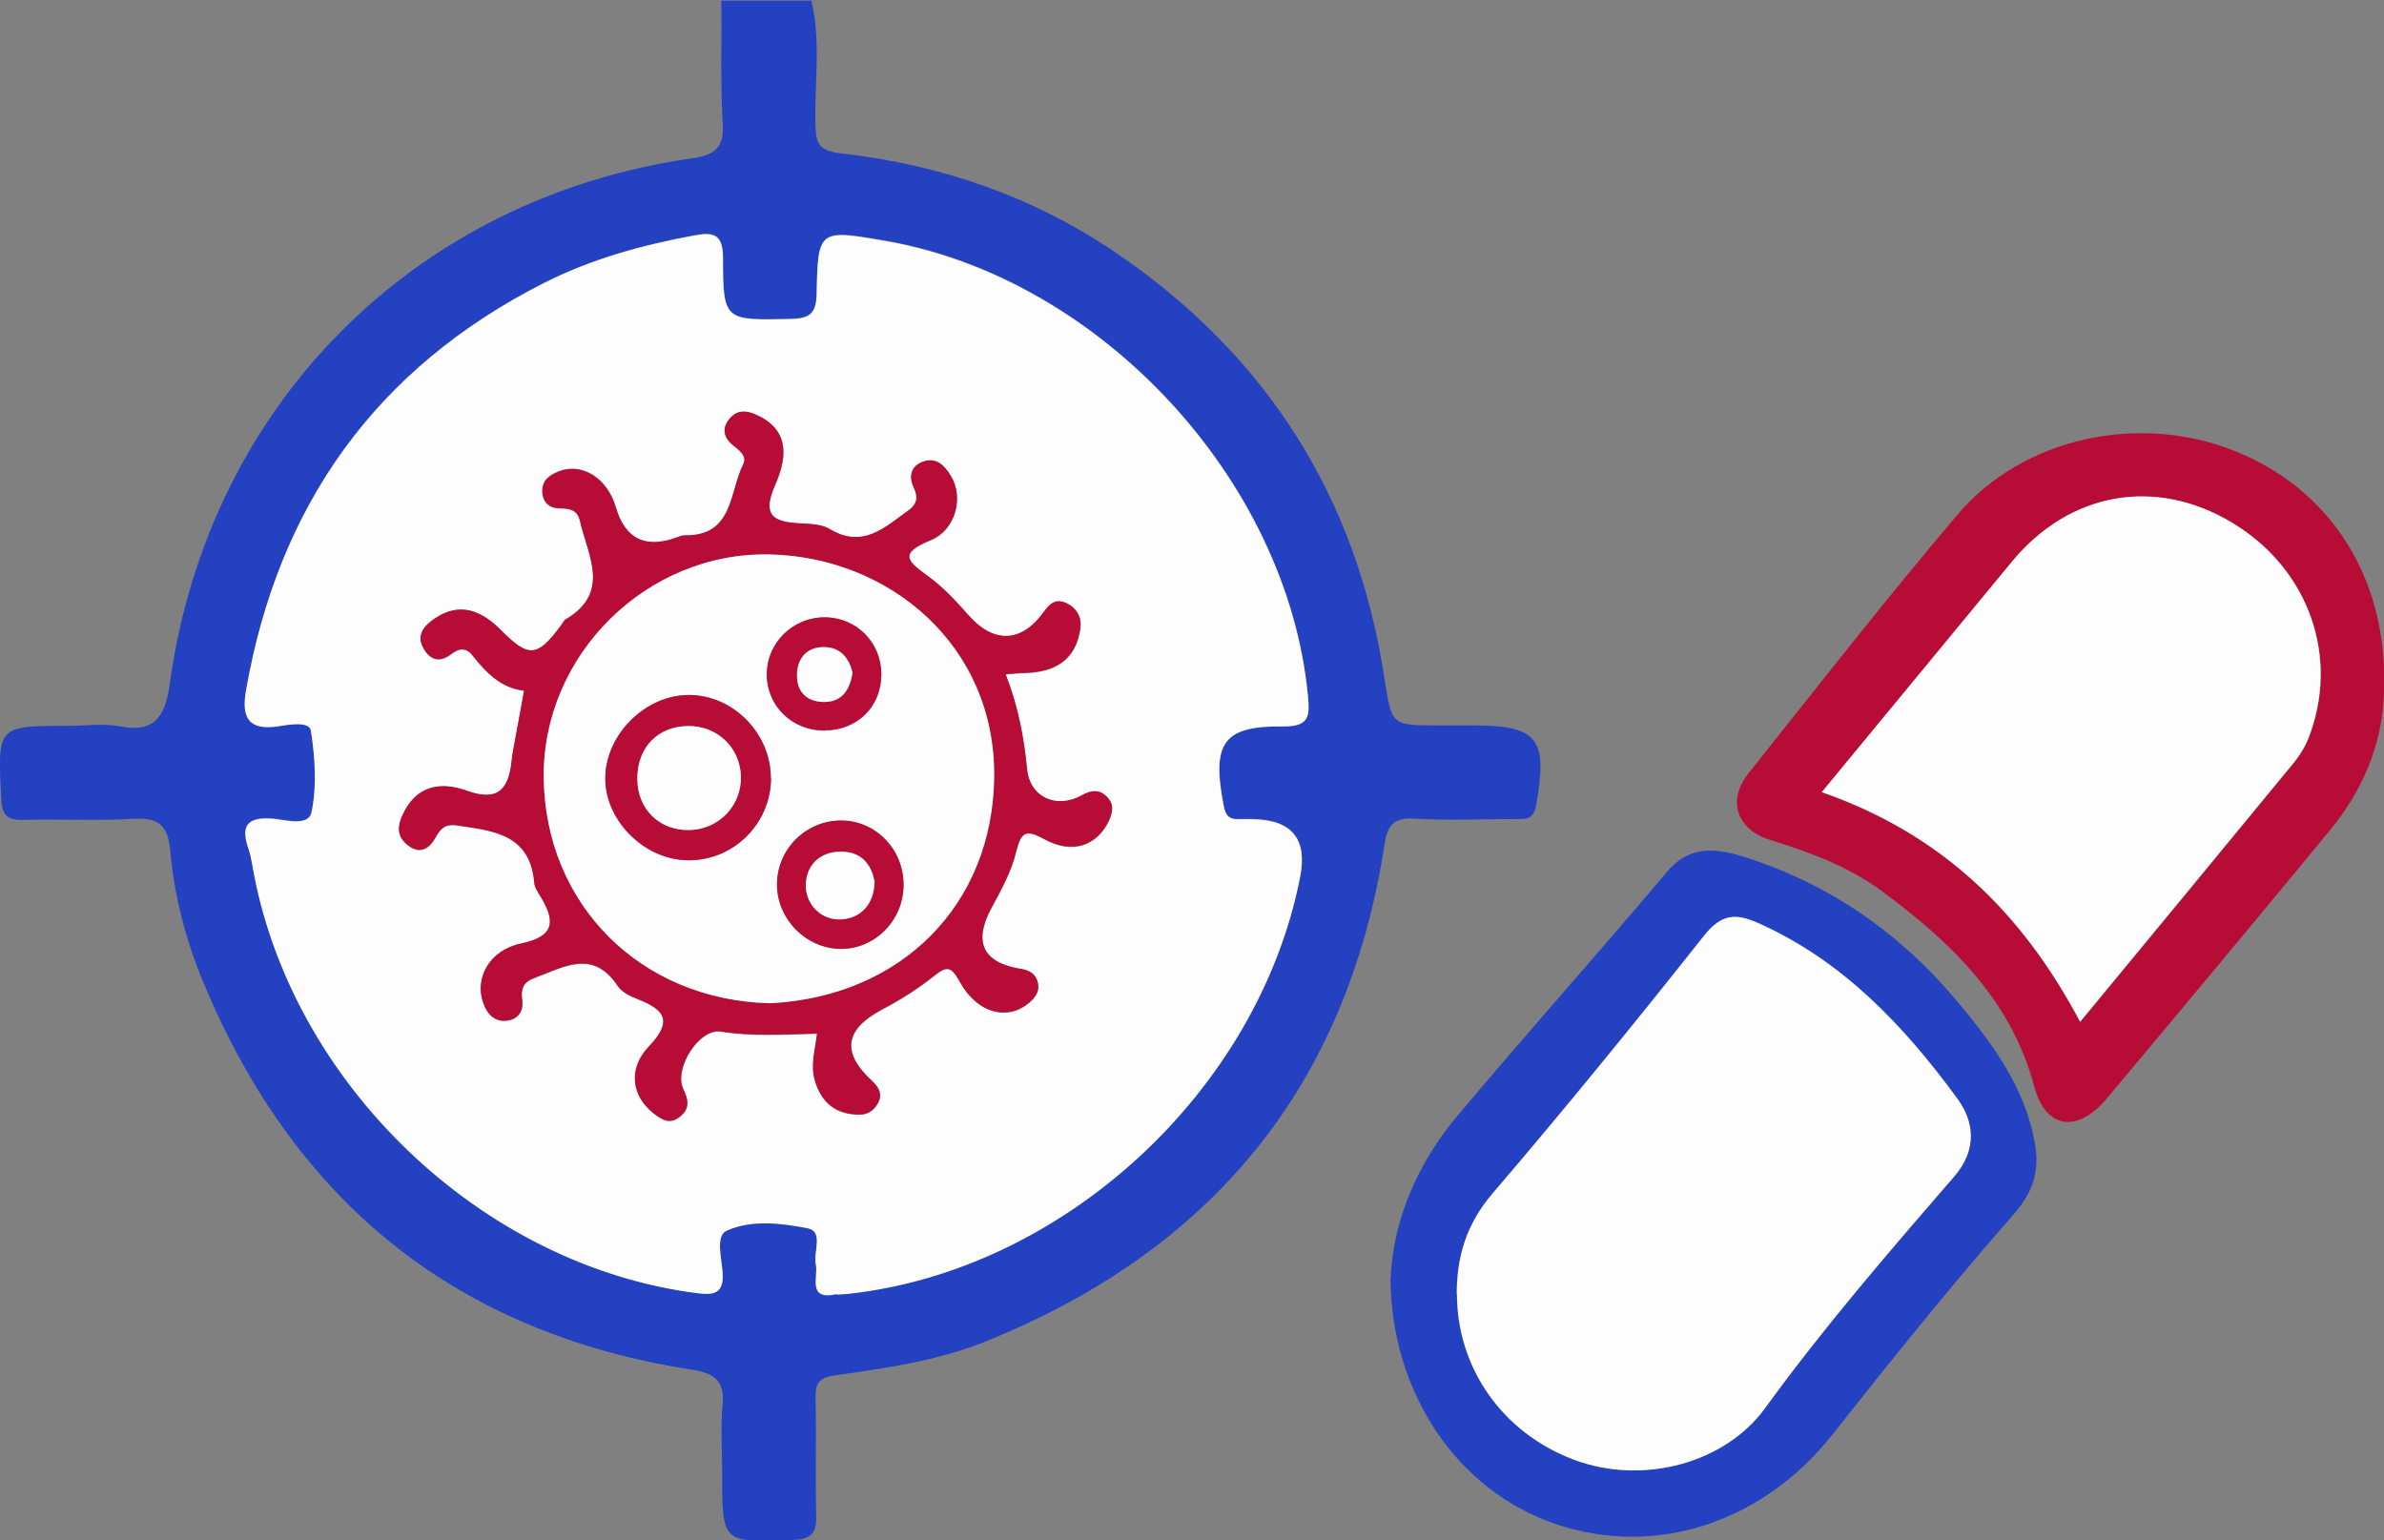
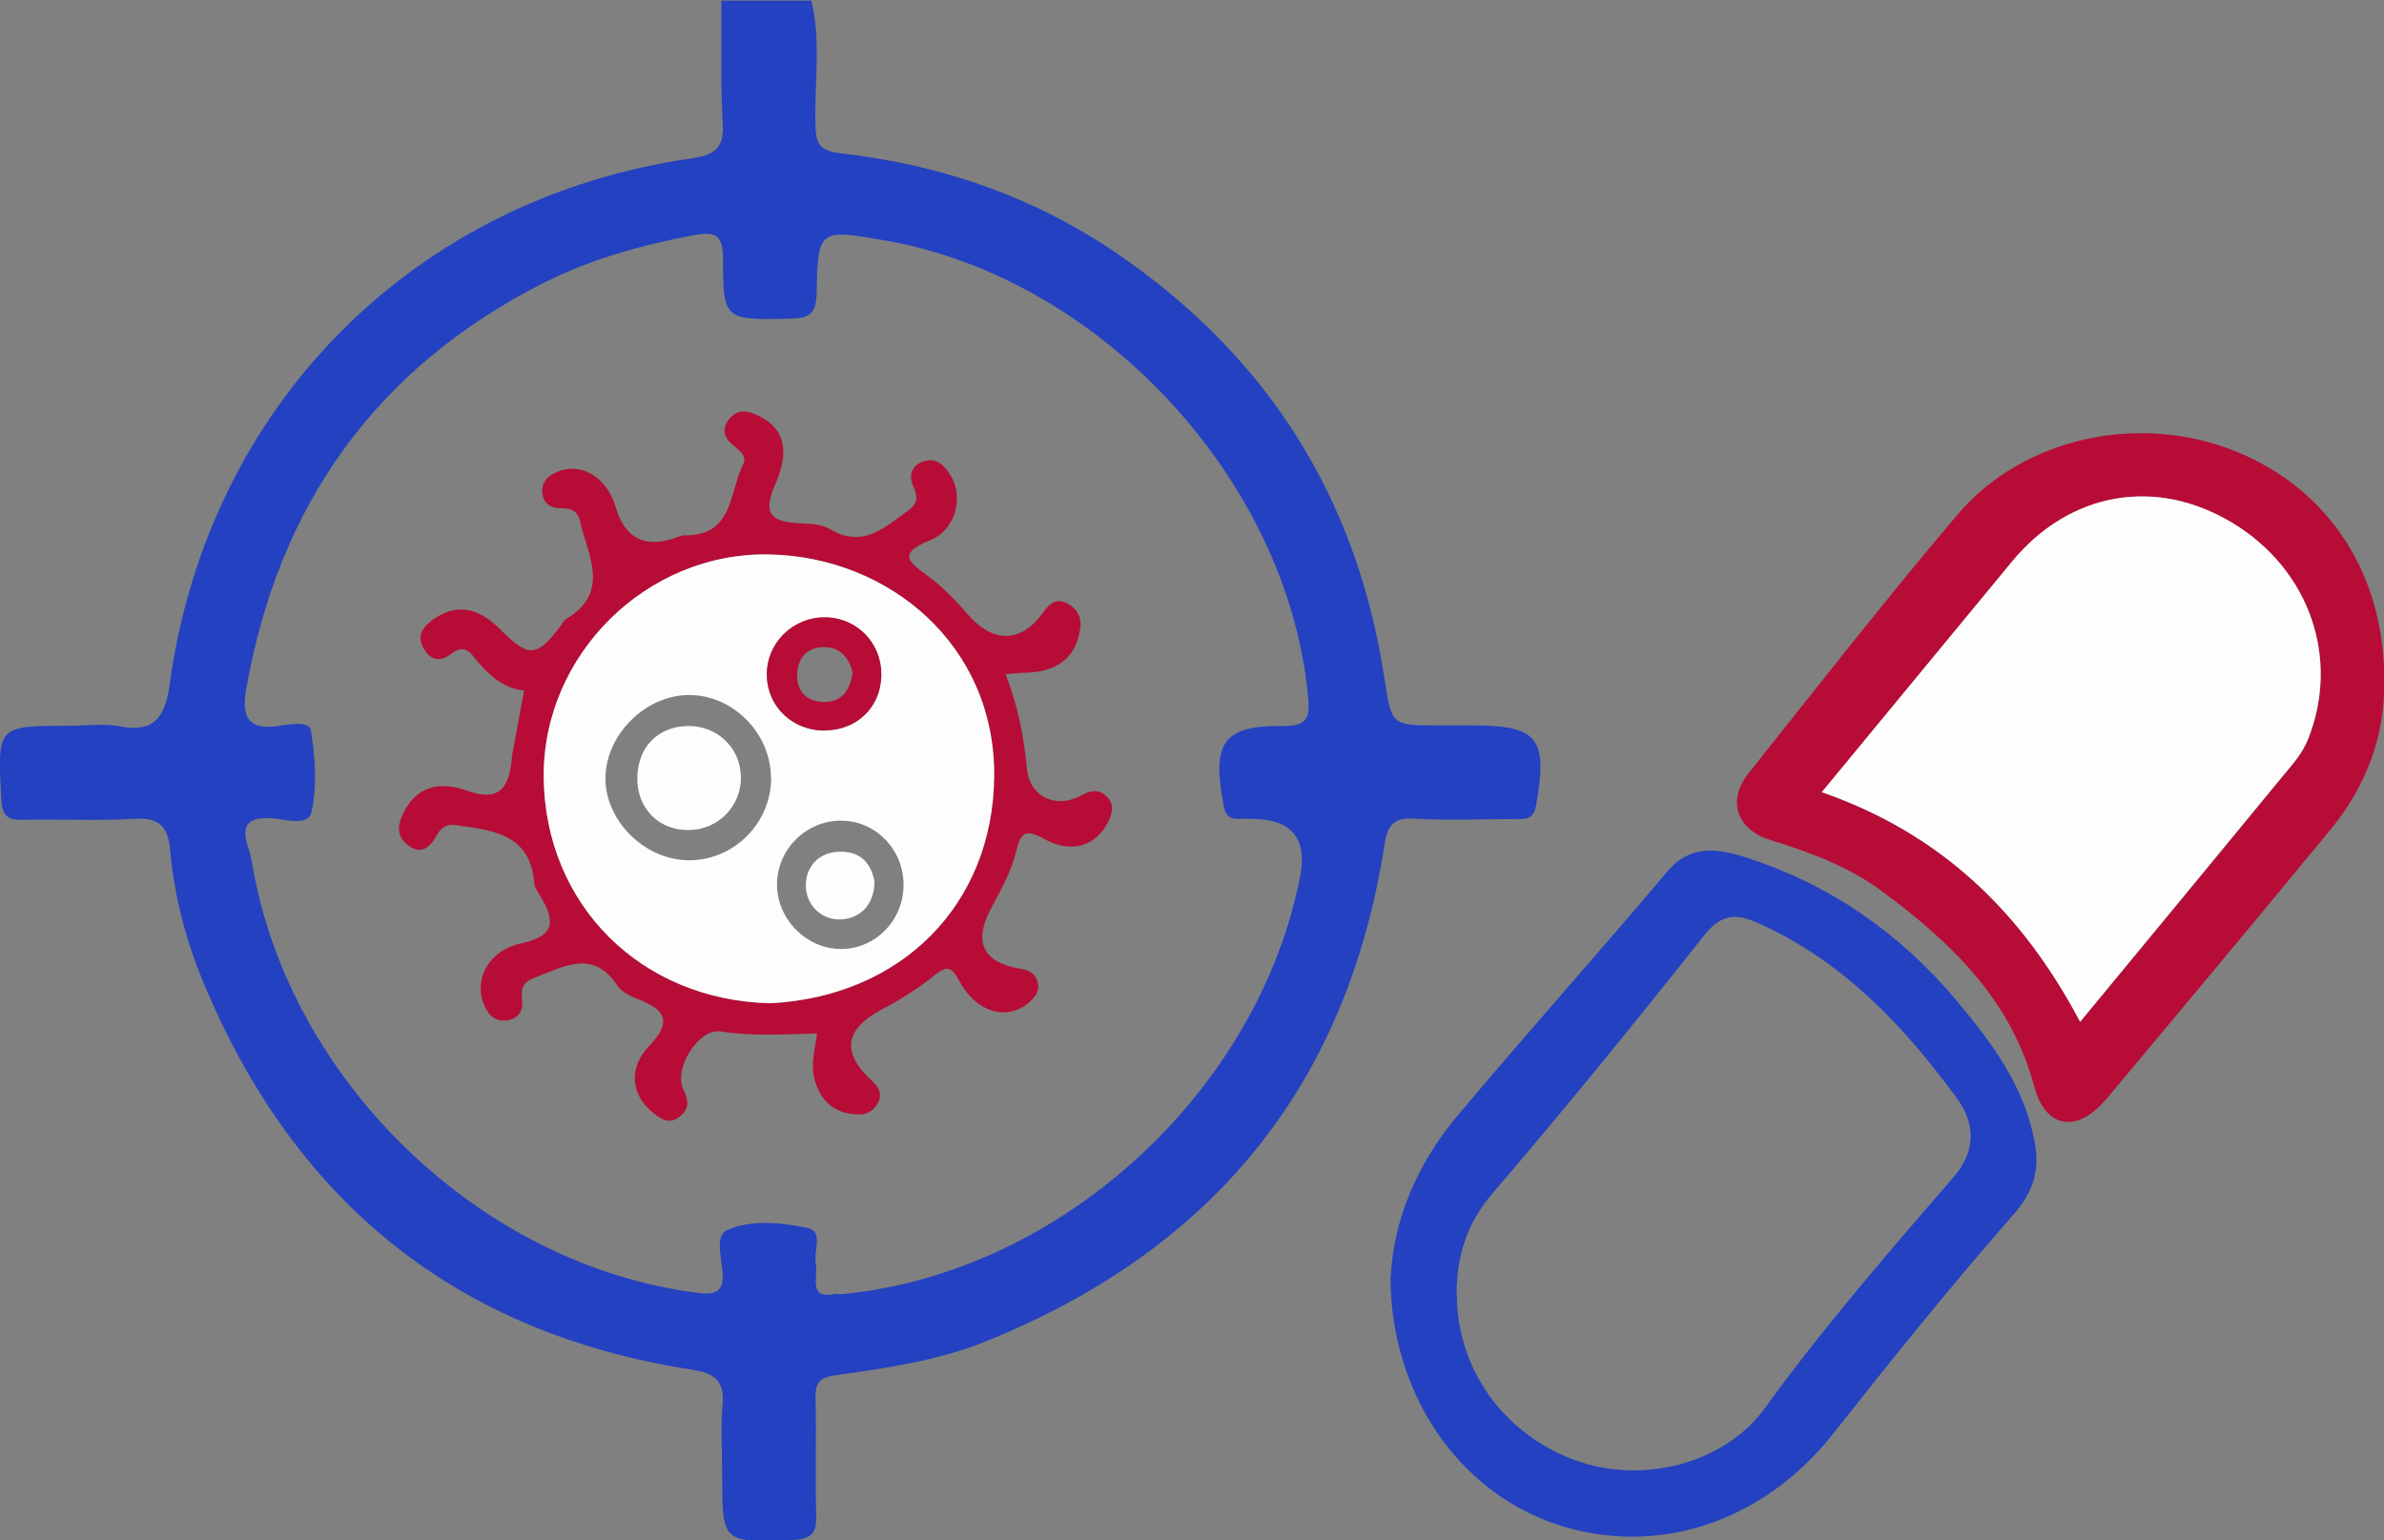
<svg xmlns="http://www.w3.org/2000/svg" id="_图层_2" viewBox="0 0 116.86 75.51">
  <rect x="0" y="0" width="116.86" height="75.51" fill="#808080" stroke="none" />
  <defs>
    <style>.cls-1{fill:#fdfdfe;}.cls-1,.cls-2,.cls-3{stroke-width:0px;}.cls-2{fill:#2341c1;}.cls-3{fill:#b60c36;}</style>
  </defs>
  <g id="_图层_1-2">
    <path class="cls-2" d="M39.76,0c.5,1.99.16,4.02.21,6.03.02.89.08,1.35,1.19,1.48,4.93.55,9.51,2.12,13.63,4.94,7.34,5.03,11.71,11.94,13.06,20.72.37,2.38.31,2.39,2.64,2.39.56,0,1.13,0,1.69,0,3.22,0,3.7.63,3.12,3.91-.14.77-.59.68-1.08.68-1.63,0-3.27.08-4.9-.02-1.06-.07-1.32.39-1.46,1.31-1.84,11.84-8.48,19.86-19.55,24.32-2.36.95-4.88,1.31-7.38,1.66-.86.12-.97.46-.95,1.18.04,1.91-.02,3.82.03,5.73.02.89-.31,1.13-1.18,1.16-3.44.13-3.43.16-3.43-3.26,0-1.12-.08-2.26.02-3.37.11-1.16-.4-1.55-1.46-1.71-11.6-1.79-19.52-8.23-23.99-18.99-.87-2.09-1.43-4.26-1.63-6.5-.11-1.21-.59-1.6-1.81-1.52-1.79.11-3.6,0-5.4.05-.81.02-1.03-.25-1.07-1.05-.18-3.56-.21-3.56,3.31-3.56.84,0,1.71-.13,2.53.03,1.82.35,2.22-.66,2.43-2.14,1.89-13.63,11.99-23.76,25.59-25.71,1.01-.14,1.59-.45,1.51-1.66-.12-2.02-.05-4.04-.07-6.07h4.39ZM41.01,63.44c.19,0,.36,0,.53-.03,10.56-1.12,20.13-9.94,22.19-20.44q.55-2.79-2.33-2.83c-.23,0-.45-.01-.68,0-.47.02-.65-.18-.74-.67-.59-3.07-.03-3.92,2.93-3.88,1.31.01,1.29-.56,1.2-1.52-1.02-10.57-10.19-20.45-20.72-22.28-3.26-.57-3.3-.57-3.36,2.6-.02.98-.35,1.21-1.28,1.23-3.24.07-3.31.1-3.31-3,0-1.23-.55-1.25-1.43-1.09-2.55.48-5.02,1.16-7.35,2.33-8.26,4.19-13.02,10.91-14.6,19.97-.23,1.34.14,1.99,1.62,1.75.52-.08,1.48-.24,1.56.22.21,1.31.31,2.72.03,4-.16.74-1.31.35-1.98.31-1.25-.07-1.47.44-1.11,1.48.09.26.15.54.19.81,1.83,10.64,11.23,19.66,21.86,20.98.82.1,1.26-.03,1.19-1.01-.05-.7-.37-1.8.2-2.06,1.22-.55,2.67-.37,3.96-.12.81.16.28,1.16.41,1.77.14.64-.44,1.78,1.02,1.46Z" />
    <path class="cls-2" d="M68.17,62.63c.12-2.77,1.27-5.55,3.26-7.92,3.39-4.04,6.91-7.97,10.31-12,1.15-1.35,2.51-1.1,3.84-.68,4.11,1.32,7.54,3.7,10.31,7,1.74,2.07,3.35,4.22,3.85,6.97.24,1.33-.03,2.38-1.02,3.51-3.07,3.5-5.99,7.13-8.87,10.78-3.42,4.34-8.68,6.09-13.62,4.41-4.76-1.62-8.05-6.4-8.07-12.07ZM71.41,63.42c0,3.66,2.25,6.82,5.72,8.13,3.39,1.28,7.43.17,9.38-2.52,2.86-3.95,6.07-7.65,9.26-11.34,1.19-1.37.96-2.75.17-3.83-2.6-3.56-5.59-6.74-9.74-8.6-1.13-.51-1.83-.46-2.68.61-3.38,4.27-6.82,8.5-10.36,12.63-1.27,1.48-1.75,3.07-1.76,4.92Z" />
    <path class="cls-3" d="M116.86,33.51c.05,2.47-.83,4.97-2.6,7.13-3.64,4.42-7.31,8.82-10.99,13.21-1.43,1.71-2.99,1.51-3.55-.58-1.15-4.29-4.1-7.09-7.48-9.59-1.65-1.22-3.55-1.91-5.48-2.51-1.61-.5-2.12-1.92-1.06-3.25,3.39-4.26,6.74-8.55,10.26-12.7,3.22-3.79,8.91-4.99,13.59-3.11,4.6,1.84,7.39,6.06,7.32,11.4ZM101.97,50.1c3.42-4.14,6.7-8.11,9.97-12.09.45-.55.92-1.07,1.21-1.78,1.57-3.95.06-8.32-3.73-10.6-3.74-2.25-7.96-1.51-10.78,1.9-3.09,3.73-6.16,7.47-9.33,11.31,5.82,2.03,9.8,5.85,12.67,11.27Z" />
-     <path class="cls-1" d="M41.01,63.44c-1.46.32-.89-.82-1.02-1.46-.13-.61.4-1.62-.41-1.77-1.29-.25-2.74-.43-3.96.12-.56.25-.24,1.36-.2,2.06.07.98-.38,1.11-1.19,1.01-10.63-1.32-20.03-10.34-21.86-20.98-.05-.27-.1-.55-.19-.81-.36-1.04-.14-1.56,1.11-1.48.67.04,1.82.42,1.98-.31.27-1.28.17-2.69-.03-4-.07-.46-1.03-.31-1.56-.22-1.49.24-1.86-.41-1.62-1.75,1.58-9.05,6.34-15.78,14.6-19.97,2.32-1.18,4.8-1.86,7.35-2.33.88-.16,1.43-.15,1.43,1.09,0,3.1.07,3.07,3.31,3,.93-.02,1.26-.25,1.28-1.23.06-3.16.11-3.16,3.36-2.6,10.53,1.83,19.7,11.71,20.72,22.28.09.96.11,1.54-1.2,1.52-2.97-.03-3.52.81-2.93,3.88.09.49.27.69.74.67.22-.01.45,0,.68,0q2.88.04,2.33,2.83c-2.05,10.5-11.63,19.31-22.19,20.44-.17.02-.34.02-.53.03ZM49.3,33.07c.37-.03.65-.06.92-.07,1.46-.03,2.51-.6,2.74-2.16.08-.54-.15-.99-.66-1.25-.51-.25-.84,0-1.12.41-1.09,1.54-2.47,1.57-3.71.16-.59-.67-1.22-1.34-1.93-1.87-.95-.7-1.6-1.11.07-1.79,1.26-.51,1.64-2.11,1.01-3.15-.31-.51-.71-.94-1.37-.7-.58.21-.7.7-.46,1.24.21.47.21.82-.24,1.14-1.17.83-2.24,1.9-3.87.92-.4-.24-.98-.25-1.48-.28-1.31-.07-1.85-.4-1.2-1.88.51-1.17.82-2.61-.83-3.4-.48-.23-.97-.34-1.38.13-.41.47-.32.94.14,1.31.32.26.72.53.51.95-.69,1.37-.47,3.52-2.87,3.48-.11,0-.22.04-.33.08q-2.36.9-3.05-1.47c-.41-1.41-1.65-2.19-2.78-1.75-.44.17-.82.43-.82.96,0,.52.31.84.84.85.48.01.88.05,1.01.63.39,1.71,1.53,3.51-.72,4.83-.09.05-.14.18-.2.27-1.16,1.58-1.58,1.62-2.94.26-.96-.97-2.03-1.43-3.28-.57-.45.31-.91.75-.55,1.41.33.62.81.76,1.38.31.38-.29.73-.32,1.02.05.67.85,1.39,1.62,2.55,1.75-.19,1.03-.38,2.06-.57,3.1-.02.11-.03.22-.04.33-.14,1.36-.63,2.05-2.19,1.48-1.33-.48-2.54-.26-3.2,1.28-.28.65-.13,1.1.39,1.45.55.38.99.05,1.25-.42.24-.43.45-.7,1.03-.62,1.8.26,3.64.42,3.83,2.84.02.21.16.42.28.61.73,1.2.78,1.99-.94,2.35-1.55.32-2.26,1.7-1.85,2.89.19.53.52.92,1.08.89.58-.03.92-.41.83-1.04-.08-.51.06-.86.58-1.05,1.43-.52,2.88-1.47,4.11.39.2.3.62.5.98.64,1.32.52,1.74,1.07.55,2.32-1.05,1.1-.84,2.42.19,3.25.41.33.82.61,1.34.18.49-.4.4-.83.15-1.34-.48-1.01.78-2.99,1.84-2.82,1.56.25,3.12.14,4.72.1-.1.81-.32,1.52-.12,2.26.31,1.12,1.02,1.71,2.2,1.71.44,0,.75-.25.93-.62.2-.41,0-.74-.32-1.03-1.52-1.4-1.33-2.54.49-3.5.89-.47,1.76-1.01,2.54-1.64.66-.53.86-.47,1.28.29.85,1.53,2.3,1.9,3.35,1.05.32-.26.57-.56.47-1.01-.1-.43-.4-.61-.84-.68-1.87-.3-2.33-1.34-1.44-2.98.48-.88.98-1.79,1.21-2.74.25-1.01.47-1.15,1.41-.63,1.36.74,2.55.3,3.13-.89.22-.46.27-.86-.11-1.22-.38-.37-.77-.29-1.22-.04-1.24.69-2.54.08-2.67-1.3-.15-1.56-.44-3.08-1.04-4.62Z" />
-     <path class="cls-1" d="M71.41,63.42c0-1.85.49-3.44,1.76-4.92,3.54-4.14,6.98-8.36,10.36-12.63.85-1.07,1.55-1.12,2.68-.61,4.15,1.86,7.14,5.05,9.74,8.6.79,1.08,1.02,2.46-.17,3.83-3.2,3.69-6.4,7.4-9.26,11.34-1.95,2.69-5.99,3.8-9.38,2.52-3.47-1.31-5.72-4.47-5.72-8.13Z" />
    <path class="cls-1" d="M101.97,50.1c-2.87-5.42-6.84-9.24-12.67-11.27,3.16-3.83,6.24-7.57,9.33-11.31,2.82-3.41,7.04-4.15,10.78-1.9,3.8,2.28,5.3,6.64,3.73,10.6-.28.71-.75,1.23-1.21,1.78-3.27,3.98-6.55,7.95-9.97,12.09Z" />
    <path class="cls-3" d="M49.3,33.07c.6,1.54.89,3.06,1.04,4.62.13,1.38,1.43,1.98,2.67,1.3.45-.25.84-.32,1.22.04.38.36.33.76.11,1.22-.58,1.19-1.77,1.63-3.13.89-.94-.52-1.17-.37-1.41.63-.23.96-.74,1.86-1.21,2.74-.89,1.65-.43,2.68,1.44,2.98.44.07.74.25.84.68.1.44-.15.74-.47,1.01-1.05.85-2.5.48-3.35-1.05-.42-.76-.62-.82-1.28-.29-.78.63-1.65,1.17-2.54,1.64-1.82.97-2.01,2.1-.49,3.5.32.3.51.62.32,1.03-.18.37-.49.62-.93.62-1.17,0-1.89-.6-2.2-1.71-.2-.73.02-1.45.12-2.26-1.6.04-3.16.15-4.72-.1-1.07-.17-2.32,1.81-1.84,2.82.24.51.34.94-.15,1.34-.52.43-.93.15-1.34-.18-1.03-.83-1.24-2.15-.19-3.25,1.19-1.25.77-1.8-.55-2.32-.36-.14-.78-.34-.98-.64-1.23-1.86-2.68-.91-4.11-.39-.52.19-.65.54-.58,1.05.09.62-.25,1-.83,1.04-.56.03-.9-.36-1.08-.89-.42-1.19.3-2.56,1.85-2.89,1.73-.36,1.68-1.14.94-2.35-.12-.19-.26-.4-.28-.61-.19-2.42-2.03-2.58-3.83-2.84-.57-.08-.78.19-1.03.62-.26.47-.7.8-1.25.42-.51-.35-.66-.8-.39-1.45.65-1.53,1.87-1.76,3.2-1.28,1.56.56,2.05-.12,2.19-1.48.01-.11.02-.22.04-.33.19-1.03.38-2.06.57-3.1-1.16-.13-1.87-.91-2.55-1.75-.3-.37-.65-.34-1.02-.05-.57.44-1.05.31-1.38-.31-.35-.66.1-1.1.55-1.41,1.25-.86,2.32-.4,3.28.57,1.35,1.36,1.77,1.32,2.94-.26.07-.09.12-.21.2-.27,2.25-1.32,1.11-3.12.72-4.83-.13-.58-.53-.62-1.01-.63-.53-.01-.83-.33-.84-.85,0-.53.37-.78.82-.96,1.13-.44,2.37.34,2.78,1.75q.69,2.37,3.05,1.47c.1-.04.22-.08.33-.08,2.4.04,2.18-2.11,2.87-3.48.21-.41-.2-.69-.51-.95-.46-.37-.55-.84-.14-1.31.41-.47.9-.36,1.38-.13,1.65.79,1.34,2.23.83,3.4-.65,1.48-.11,1.81,1.2,1.88.5.03,1.08.03,1.48.28,1.63.98,2.7-.08,3.87-.92.45-.33.46-.68.24-1.14-.25-.54-.12-1.03.46-1.24.66-.24,1.06.19,1.37.7.63,1.03.25,2.64-1.01,3.15-1.67.67-1.02,1.09-.07,1.79.72.53,1.34,1.2,1.93,1.87,1.24,1.42,2.62,1.38,3.71-.16.29-.41.61-.66,1.12-.41.52.26.74.71.66,1.25-.23,1.56-1.27,2.13-2.74,2.16-.28,0-.55.04-.92.07ZM37.76,49.18c6.46-.33,10.9-4.85,10.98-11.07.08-6.48-5.16-10.81-11.01-10.93-6.02-.13-11.14,4.92-11.07,10.94.06,6.19,4.71,10.91,11.11,11.06Z" />
    <path class="cls-1" d="M37.76,49.18c-6.39-.15-11.04-4.87-11.11-11.06-.06-6.02,5.05-11.07,11.07-10.94,5.85.12,11.09,4.45,11.01,10.93-.08,6.22-4.52,10.74-10.98,11.07ZM37.79,38.15c.01-2.21-1.88-4.11-4.06-4.08-2.07.03-3.97,1.88-4.05,3.96-.08,2.12,1.85,4.1,4.03,4.14,2.23.04,4.08-1.79,4.09-4.02ZM44.29,43.39c.01-1.73-1.34-3.14-3.03-3.16-1.7-.02-3.12,1.34-3.17,3.04-.05,1.74,1.41,3.25,3.14,3.25,1.68,0,3.05-1.4,3.06-3.12ZM40.44,35.81c1.59-.01,2.76-1.17,2.76-2.74,0-1.55-1.2-2.78-2.74-2.8-1.61-.02-2.91,1.28-2.87,2.87.04,1.53,1.28,2.69,2.85,2.68Z" />
-     <path class="cls-3" d="M37.79,38.15c-.01,2.24-1.86,4.06-4.09,4.02-2.17-.03-4.11-2.02-4.03-4.14.08-2.08,1.98-3.94,4.05-3.96,2.18-.03,4.07,1.87,4.06,4.08ZM33.72,35.59c-1.49.02-2.49,1.06-2.48,2.58,0,1.49,1.08,2.54,2.55,2.52,1.43-.02,2.55-1.17,2.53-2.6-.02-1.43-1.16-2.52-2.6-2.5Z" />
-     <path class="cls-3" d="M44.29,43.39c-.01,1.72-1.39,3.12-3.06,3.12-1.74,0-3.2-1.51-3.14-3.25.05-1.7,1.47-3.06,3.17-3.04,1.69.02,3.04,1.43,3.03,3.16ZM42.87,43.21c-.16-.86-.66-1.47-1.65-1.47-1.08,0-1.72.72-1.72,1.66,0,.95.77,1.71,1.73,1.66.93-.05,1.62-.7,1.64-1.86Z" />
    <path class="cls-3" d="M40.44,35.81c-1.57.01-2.81-1.15-2.85-2.68-.04-1.59,1.26-2.89,2.87-2.87,1.54.02,2.75,1.25,2.74,2.8,0,1.57-1.17,2.73-2.76,2.74ZM41.79,32.95c-.16-.64-.55-1.23-1.4-1.23-.77,0-1.25.47-1.31,1.24-.06.86.38,1.41,1.25,1.45.85.03,1.33-.46,1.47-1.46Z" />
    <path class="cls-1" d="M33.72,35.59c1.44-.02,2.58,1.07,2.6,2.5.02,1.42-1.1,2.57-2.53,2.6-1.47.03-2.55-1.03-2.55-2.52,0-1.52.99-2.56,2.48-2.58Z" />
    <path class="cls-1" d="M42.87,43.21c-.02,1.16-.71,1.81-1.64,1.86-.96.05-1.73-.71-1.73-1.66,0-.94.64-1.66,1.72-1.66,1,0,1.49.61,1.65,1.47Z" />
-     <path class="cls-1" d="M41.79,32.95c-.14.99-.62,1.49-1.47,1.46-.87-.04-1.31-.59-1.25-1.45.06-.77.54-1.24,1.31-1.24.85,0,1.25.59,1.4,1.23Z" />
  </g>
</svg>